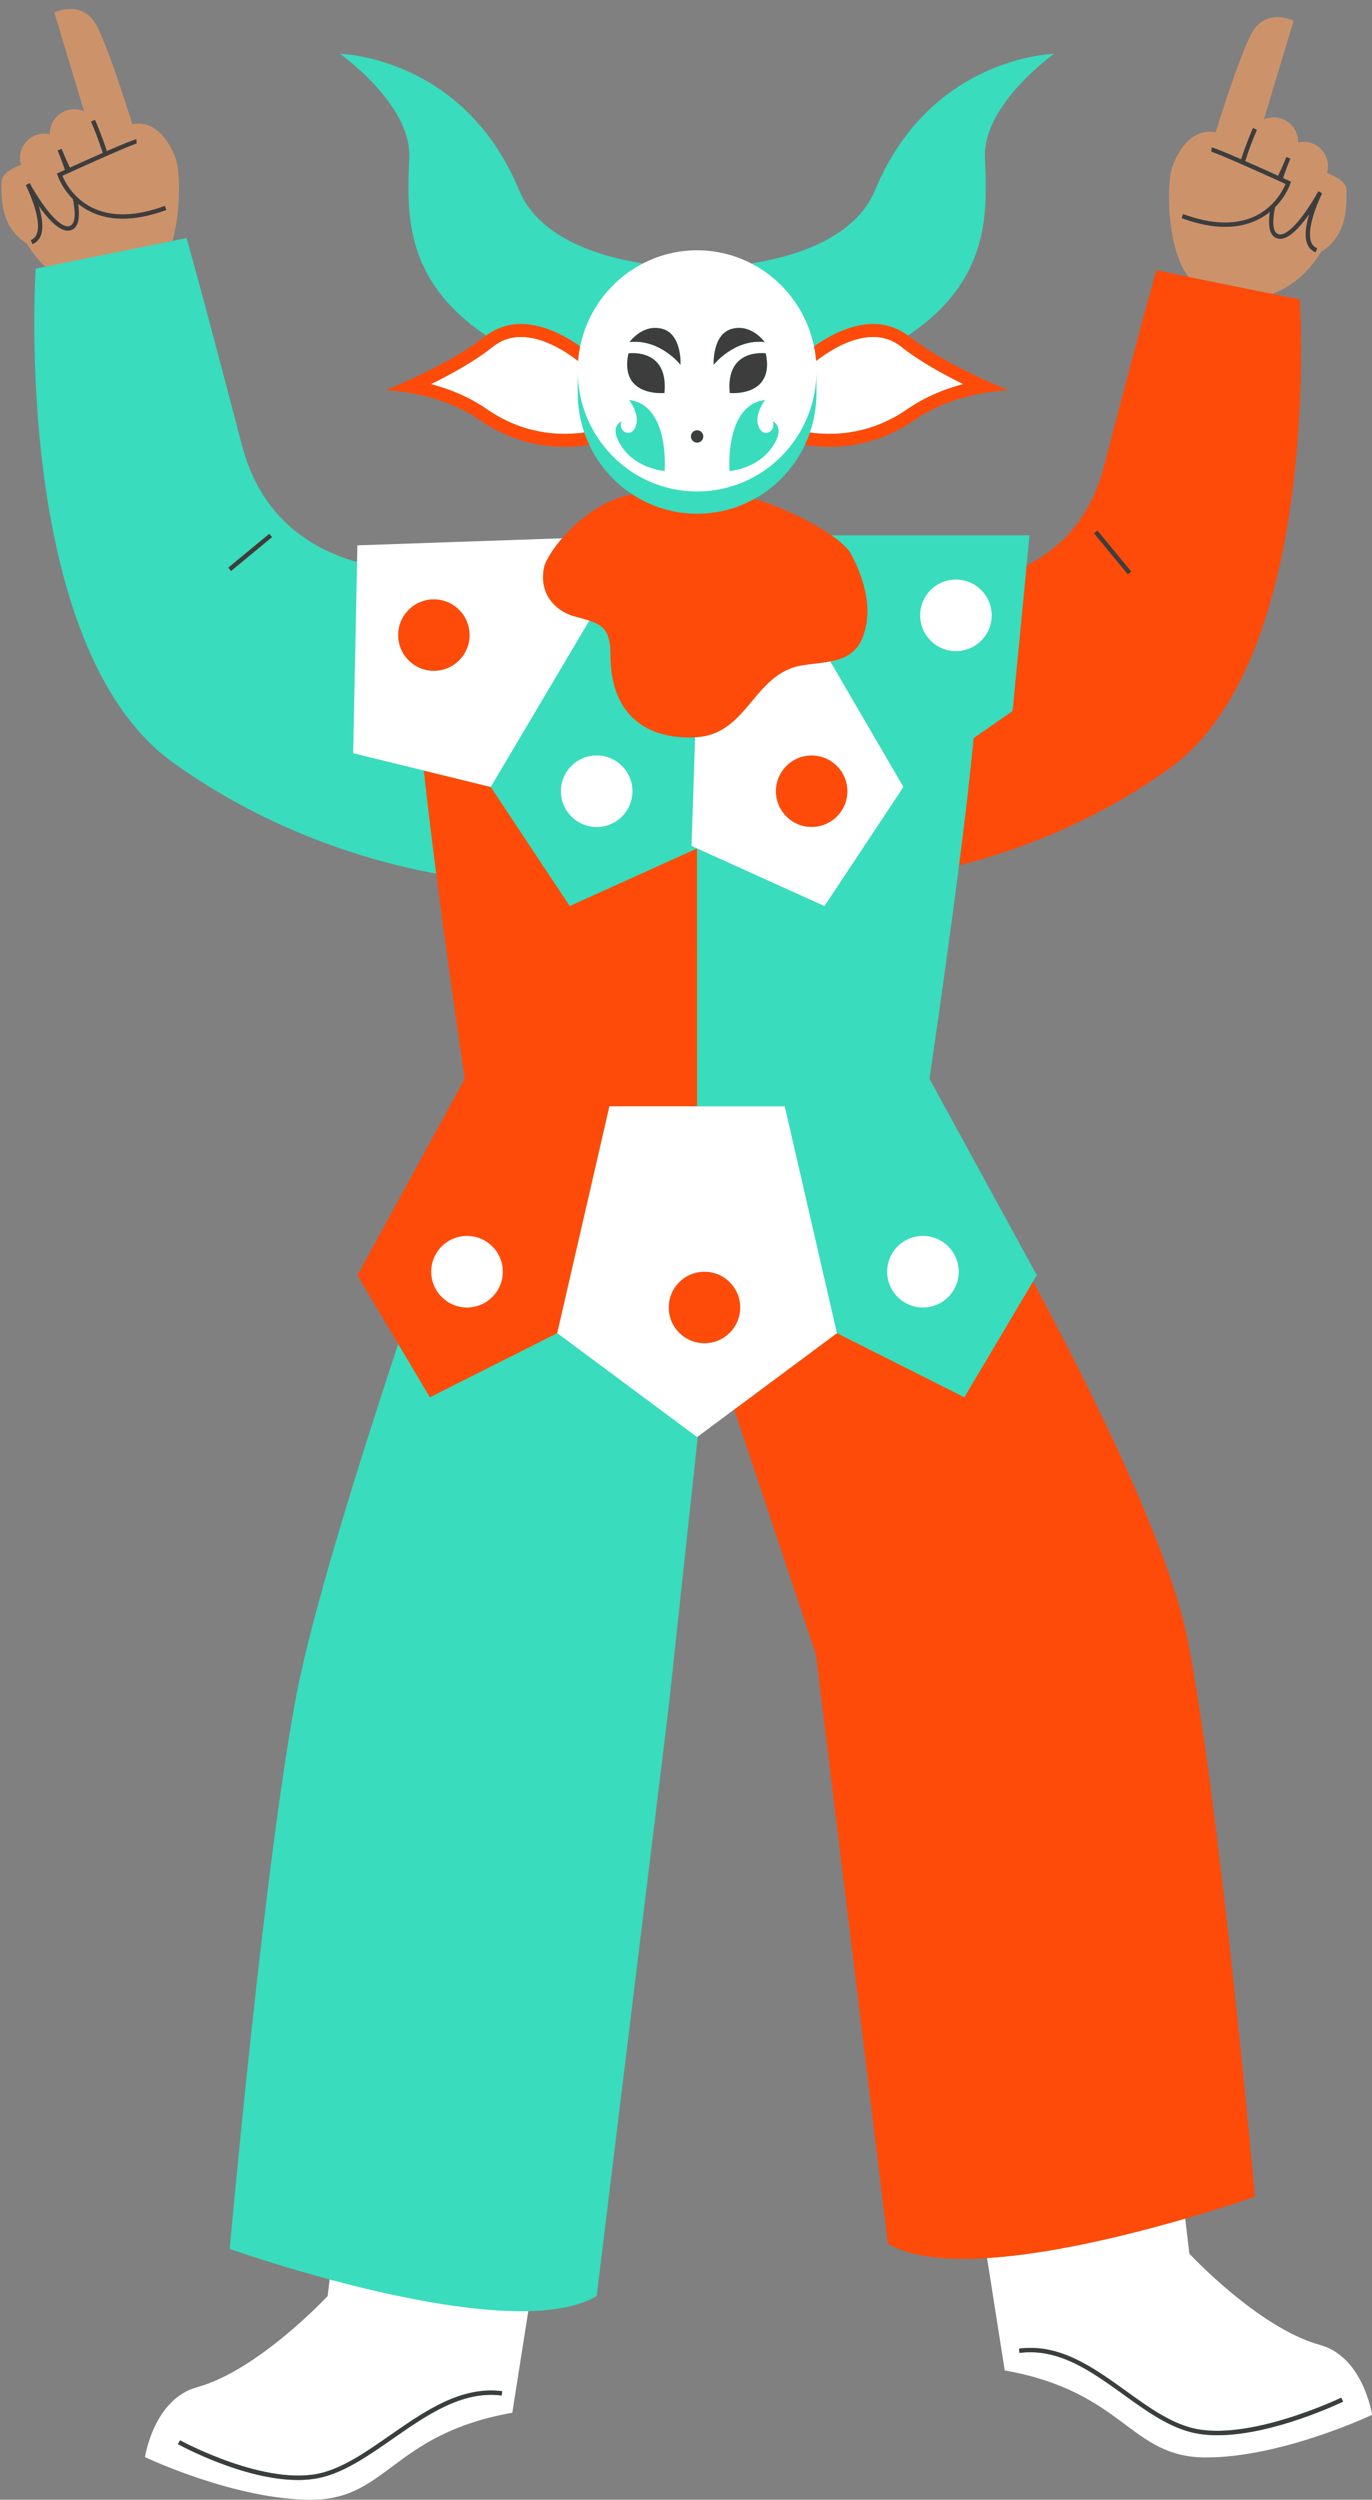
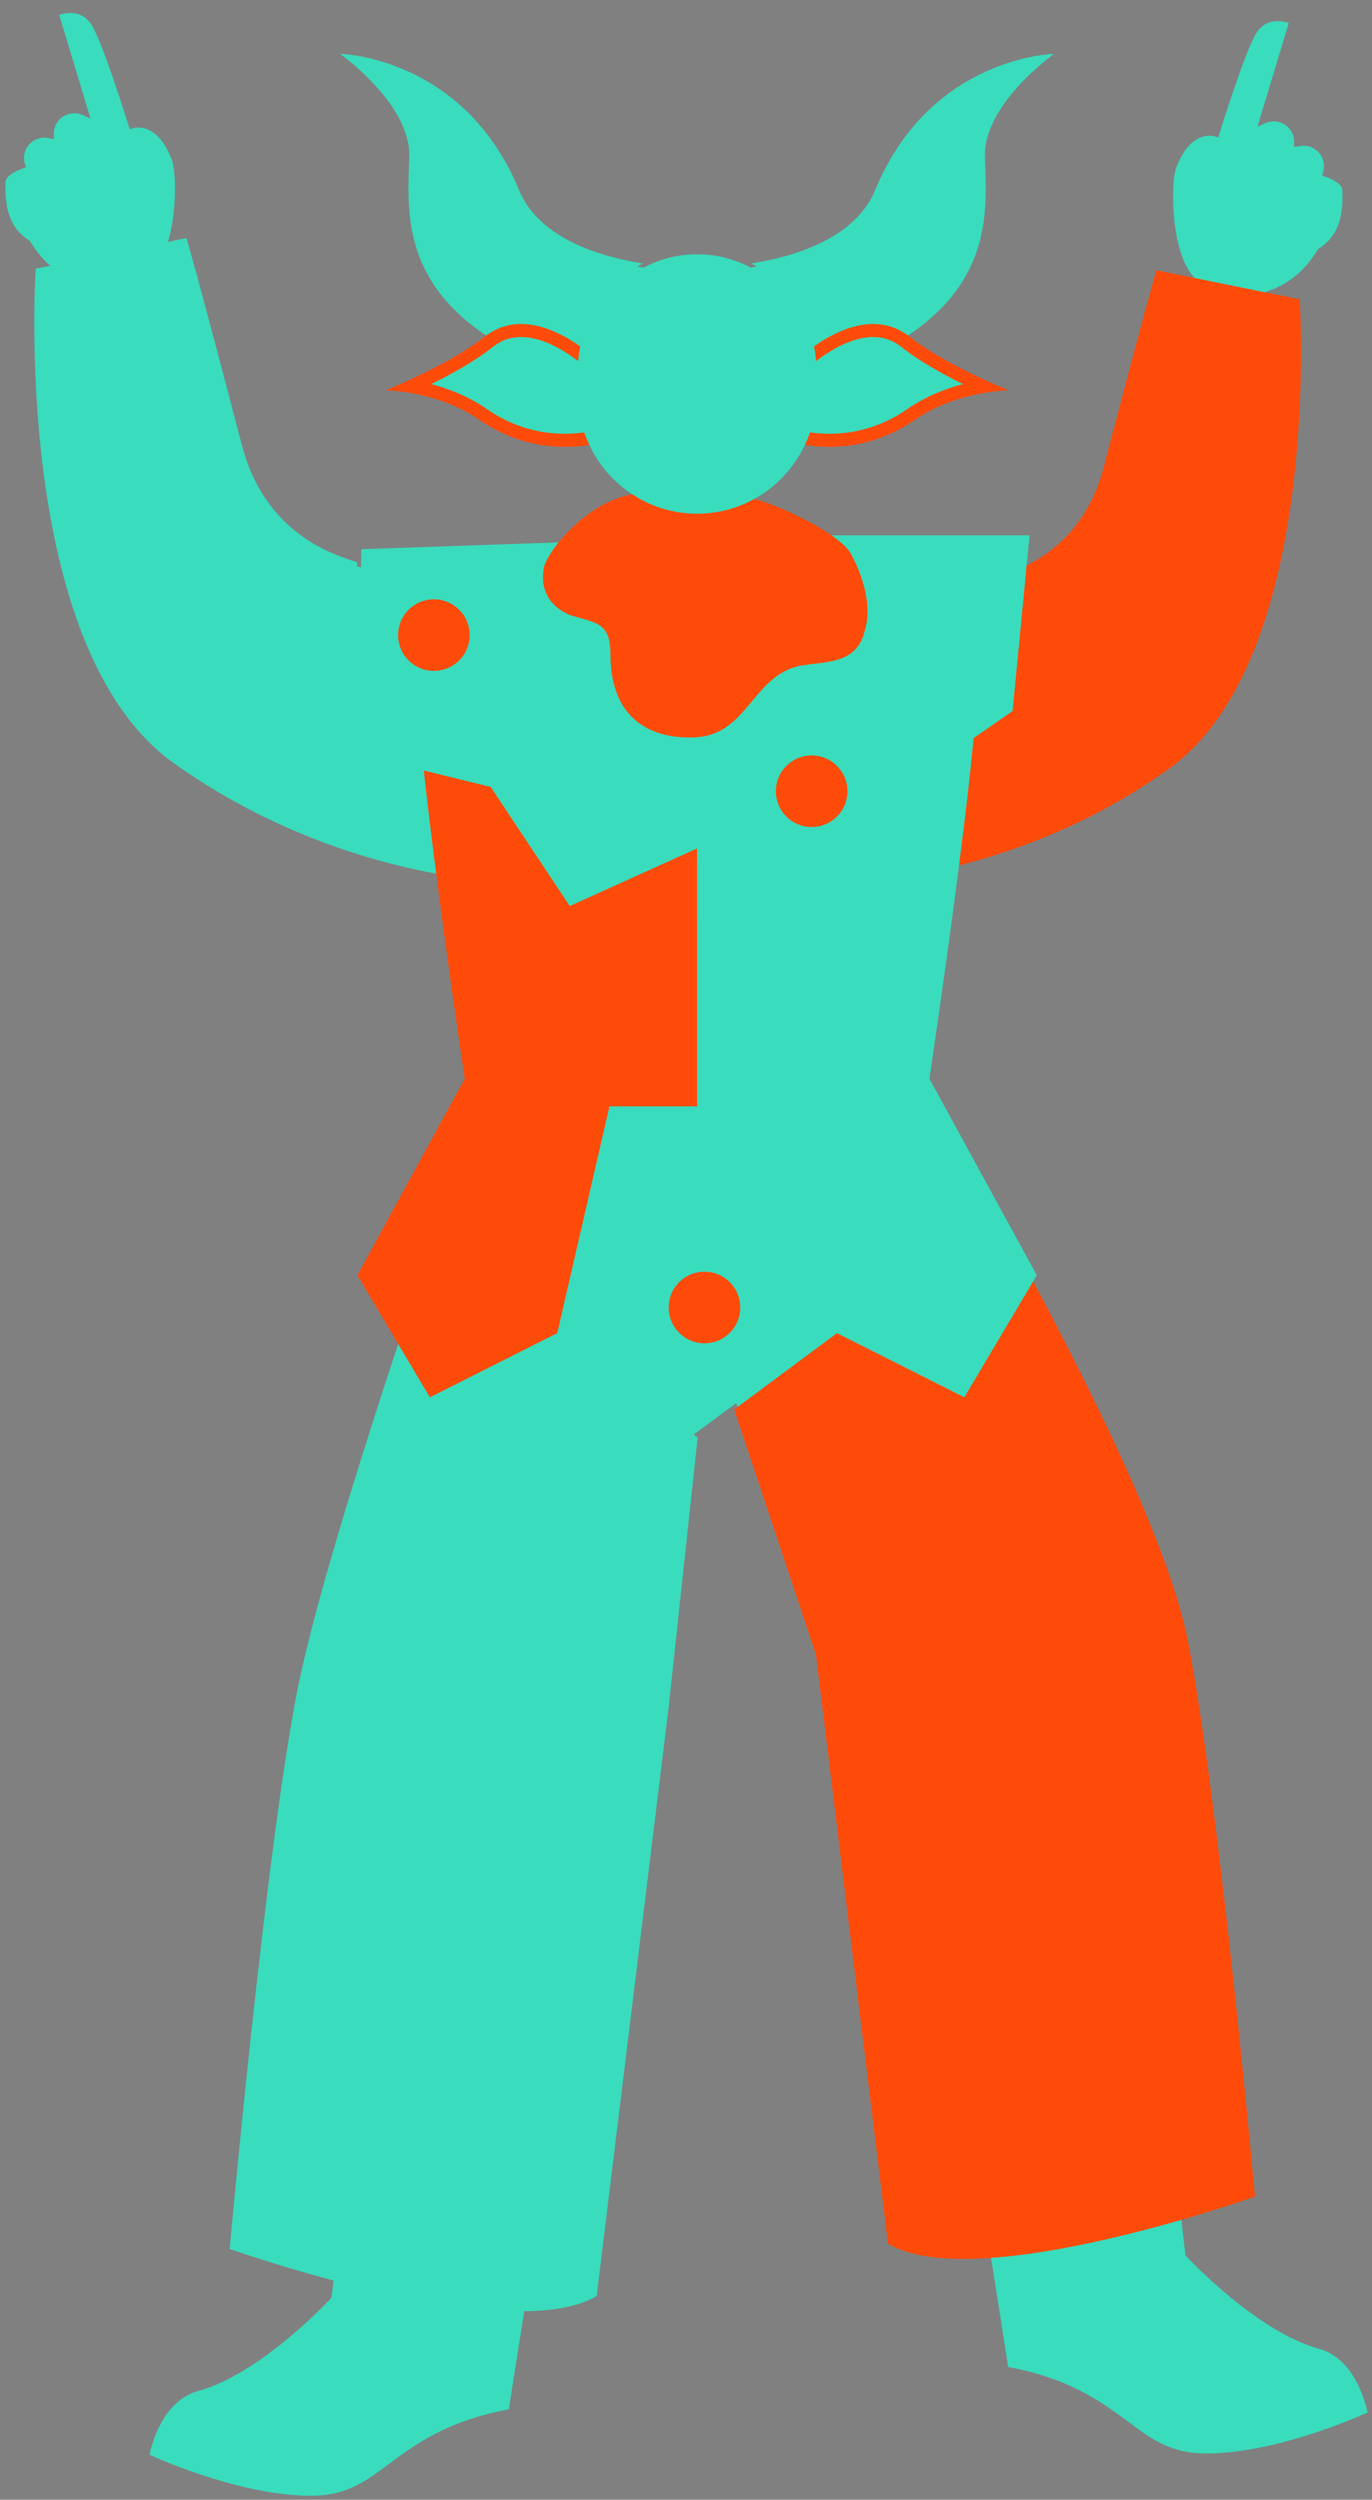
<svg xmlns="http://www.w3.org/2000/svg" height="501.8" preserveAspectRatio="xMidYMid meet" version="1.0" viewBox="-0.3 -1.8 275.5 501.8" width="275.5" zoomAndPan="magnify">
  <rect x="-0.3" y="-1.8" width="275.5" height="501.8" fill="#808080" stroke="none" />
  <g id="change1_1">
    <path d="M274.307,482.486c-3.143,1.417-18.946,8.225-32.45,8.225c-7.069,0-10.893-2.847-15.732-6.45 c-5.145-3.83-11.528-8.583-23.971-10.905l-3.571-22.698l-0.727,0.045c-1.636,0.102-3.214,0.153-4.69,0.153 c-6.307,0-11.152-0.928-14.415-2.757l-14.422-117.944l-16.79-50.312l-8.483,6.304l-0.007,0.065l0.631,0.469l0.134-0.1l-5.838,54.253 l-14.46,118.26c-3.375,2.025-8.18,2.919-13.735,3.047c-0.265,0.006-0.542,0.001-0.81,0.004l-3.1,19.701 c-12.442,2.322-18.826,7.075-23.97,10.905c-4.84,3.604-8.663,6.45-15.732,6.45c-13.504,0-29.307-6.808-32.45-8.225 c0.484-2.322,2.727-10.859,9.778-12.796c12.429-3.415,26.021-17.929,26.594-18.545l0.178-0.192l0.405-3.448 c-0.259-0.069-0.525-0.138-0.781-0.206c-11.495-3.089-20.071-6.141-20.071-6.141s7.022-78.114,13.454-111.467 c3.148-16.319,12.079-45.077,20.381-70.197l0.542,0.913c0.073-0.221,0.144-0.439,0.218-0.661l0.114-0.346l-8.144-13.714 l21.729-39.758l-0.366-0.189c-0.443-2.991-3.247-21.998-5.666-40.746l-0.075-0.579l-0.574-0.105 c-0.081-0.015-0.17-0.034-0.252-0.049c0.036,0.279,0.071,0.557,0.107,0.836c-13.012-2.4-33.154-8.202-52.755-22.236 c-32.73-23.435-27.664-99.21-27.664-99.21l1.939-0.394l0.959-0.195L9.36,51.164c-1.362-1.288-2.571-2.793-3.596-4.474l-0.098-0.161 l-0.16-0.1c-4.758-2.985-4.723-8.295-4.704-11.148l0.002-0.456c0.002-1.007,1.114-1.919,3.401-2.791l0.691-0.263l-0.208-0.709 c-0.111-0.38-0.167-0.767-0.167-1.15c0-2.256,1.844-4.092,4.11-4.092c0.298,0,0.594,0.034,0.905,0.104l1,0.224l-0.031-1.134 c0-2.25,1.844-4.086,4.11-4.086c0.572,0,1.13,0.118,1.656,0.349l1.588,0.697l-6.268-20.79c0.528-0.176,1.342-0.383,2.25-0.383 c1.724,0,3.111,0.74,4.122,2.199c2.242,3.237,7.498,20.214,7.551,20.385l0.239,0.774l0.771-0.248c0,0,0.367-0.109,0.941-0.109 c1.624,0,4.663,0.854,6.776,6.569c0.744,2.011,1.054,9.798-0.689,15.979l-0.112,0.396l0.882-0.179l2.837-0.576 c0,0,2.1,7.031,11.101,41.514c3.686,14.122,13.195,20.687,23.138,23.521l-0.017,0.827l0.796,0.227l0.074-3.633 c3.755-0.128,20.977-0.716,40.337-1.389l0.348-0.012l0.228-0.263c3.978-4.58,9.069-7.782,13.621-8.564l0.907-0.156 c-0.351-0.206-0.703-0.41-1.043-0.632c-3.703-2.427-6.702-5.854-8.617-9.908c-0.119-0.251-0.225-0.51-0.334-0.766 c-1.523,0.226-3.059,0.347-4.569,0.347c-6.043,0-11.677-1.784-16.746-5.303c-5.645-3.918-12.126-5.296-15.949-5.781 c4.258-1.878,12.042-5.581,16.99-9.541c0.067-0.054,0.137-0.102,0.206-0.15l0.181-0.129l0.911-0.676l-0.661-0.443 c-0.243,0.155-0.487,0.299-0.727,0.476C80.389,54.206,81.509,40.263,81.879,29.73C82.252,19.105,67.994,9.012,67.994,9.012 s24.811,0.472,35.923,27.329c4.07,9.837,16.5,13.43,24.881,14.744c-0.381,0.196-0.755,0.404-1.124,0.62 c0.334,0.057,0.672,0.119,1,0.17l0.258,0.04l0.232-0.12c3.284-1.692,6.821-2.551,10.514-2.551c3.693,0,7.23,0.858,10.514,2.551 l0.232,0.12l0.258-0.04c0.328-0.051,0.666-0.113,1-0.17c-0.369-0.216-0.743-0.424-1.124-0.62 c8.381-1.315,20.812-4.907,24.882-14.745c11.112-26.857,35.923-27.329,35.923-27.329s-14.258,10.094-13.885,20.718 c0.37,10.532,1.49,24.477-15.454,35.827c-0.24-0.177-0.484-0.321-0.727-0.476l-0.663,0.444l1.091,0.801 c0.07,0.049,0.141,0.098,0.21,0.153c4.947,3.96,12.73,7.662,16.989,9.541c-3.823,0.485-10.304,1.863-15.949,5.781 c-5.069,3.519-10.703,5.303-16.746,5.303c-1.51,0-3.047-0.122-4.57-0.348c-0.11,0.256-0.216,0.515-0.334,0.766 c-2.172,4.599-5.738,8.397-10.147,10.837c-0.346,0.192-0.701,0.369-1.058,0.543l0.849,0.229c3.933,1.06,10.709,4.041,15.242,7.197 l0.206,0.143h1.341c-0.344-0.265-0.705-0.532-1.089-0.8c21.61,0,39.762,0,39.762,0l-0.584,6.061l-0.091,0.942l0.452-0.229 c8.114-4.106,13.472-10.954,15.925-20.353c7.03-26.935,9.646-36.295,10.336-38.711l7.818,1.587l-1.318-1.702 c-4.272-5.514-4.145-18.528-3.135-21.257c2.114-5.716,5.153-6.57,6.776-6.57c0.576,0,0.943,0.109,0.947,0.111l0.763,0.231 l0.241-0.759c0.053-0.171,5.309-17.149,7.551-20.385c1.011-1.459,2.397-2.199,4.121-2.199c0.907,0,1.722,0.207,2.25,0.383 l-6.268,20.79l1.588-0.697c0.527-0.231,1.085-0.349,1.657-0.349c2.266,0,4.109,1.836,4.109,4.092l-0.025,1.024l0.994-0.121 c0.312-0.07,0.607-0.104,0.905-0.104c2.267,0,4.11,1.835,4.11,4.092c0,0.383-0.057,0.77-0.168,1.15l-0.208,0.709l0.691,0.263 c2.286,0.871,3.398,1.784,3.4,2.791l0.002,0.456c0.019,2.853,0.054,8.165-4.704,11.147l-0.16,0.1l-0.098,0.161 c-2.424,3.976-5.588,6.699-9.404,8.096l-2.656,0.973l7.666,1.556c0.361,7.016,2.89,72.269-25.983,92.942 c-12.337,8.834-26.314,15.279-41.544,19.166c-0.036,0.286-0.072,0.57-0.108,0.856c-2.698,21.092-5.94,42.813-5.943,42.832 l21.556,39.441l-0.741,1.248l-0.477,0.804c12.166,22.733,27.285,53.44,30.785,71.586c6.05,31.364,12.706,103.313,13.387,110.766 c-1.655,0.573-6.685,2.278-13.37,4.223l-0.649,0.189l0.933,7.946l0.178,0.192c0.572,0.616,14.166,15.131,26.594,18.545 C271.581,471.628,273.823,480.165,274.307,482.486z" fill="#39DCBC" />
  </g>
  <g id="change2_1">
    <path d="M195.2,146.378l7.831-5.446l2.816-29.2c6.885-3.484,12.825-9.551,15.511-19.841 c8.551-32.76,10.547-39.44,10.547-39.44l6.431,1.305l16.845,3.419l5.498,1.116c0,0,4.814,71.989-26.281,94.254 c-14.971,10.72-30.268,16.378-42.119,19.372C193.465,162.65,194.545,153.508,195.2,146.378z M207.151,255.439l-13.811,23.257 l-25.582-12.881l-20.629,15.329l16.415,49.187l14.46,118.26c4.573,2.744,11.767,3.414,19.902,2.91 c13.159-0.816,28.781-4.711,39.793-7.914c8.314-2.418,14-4.441,14-4.441s-7.022-78.115-13.455-111.467 C234.758,309.605,219.97,279.361,207.151,255.439z M194.982,148.637c0.076-0.772,0.147-1.525,0.215-2.256h0 C195.129,147.112,195.058,147.865,194.982,148.637z M139.663,168.519L114.1,180.082l-15.86-23.908l0.001-0.001l-13.434-3.294 c0.676,6.306,1.554,13.503,2.483,20.706c2.654,20.563,5.728,41.166,5.728,41.166s0.002,0.001,0.002,0.001l-21.555,39.439 l8.19,13.792l6.362,10.713l25.582-12.881l10.479-45.527h17.596L139.663,168.519z M112.559,106.258 c-1.769,2.038-3.016,4.011-3.527,5.415c-1.205,4.821,1.205,8.437,5.223,10.044c1.477,0.422,2.727,0.735,3.776,1.081 c2.943,0.971,4.259,2.215,4.259,6.954c0,10.847,6.026,16.873,16.873,16.471c0.04-0.001,0.077-0.007,0.117-0.009 c10.734-0.489,11.57-12.853,21.577-14.454c1.874-0.288,3.796-0.425,5.569-0.774c3.169-0.624,5.854-1.934,6.885-6.056 c1.607-5.223-0.402-11.249-2.812-15.668c-0.64-1.097-2.033-2.34-3.83-3.591c-4.387-3.054-11.199-6.156-15.491-7.313 c-3.414,1.889-7.332,2.964-11.5,2.964c-4.806,0-9.278-1.434-13.03-3.893C121.032,98.395,115.875,102.438,112.559,106.258z M118.032,87.522c-0.385-0.814-0.721-1.656-1.015-2.517c-1.198,0.161-2.495,0.268-3.878,0.268c-5.667,0-10.953-1.675-15.711-4.978 c-3.665-2.544-7.663-4.073-11.133-4.991c4.063-2.005,8.823-4.633,12.274-7.395c1.727-1.382,3.608-2.053,5.754-2.053 c4.179,0,8.442,2.52,11.471,4.829c0.08-1.003,0.214-1.991,0.412-2.956c-5.03-3.529-12.497-6.884-18.871-2.172 c-0.136,0.101-0.275,0.189-0.41,0.297C89.991,71.402,77.12,76.557,77.12,76.557s10.443,0.096,18.806,5.901 C104.095,88.129,112.303,88.41,118.032,87.522z M183.431,82.458c8.363-5.805,18.806-5.901,18.806-5.901s-12.871-5.155-19.803-10.703 c-0.135-0.108-0.274-0.196-0.41-0.297c-6.374-4.712-13.842-1.356-18.872,2.173c0.198,0.965,0.332,1.953,0.412,2.956 c3.029-2.31,7.292-4.83,11.472-4.83c2.146,0,4.027,0.671,5.754,2.053c3.451,2.762,8.211,5.39,12.274,7.395 c-3.47,0.918-7.468,2.447-11.133,4.991c-4.758,3.303-10.044,4.978-15.711,4.978c-1.384,0-2.681-0.107-3.879-0.268 c-0.294,0.861-0.63,1.703-1.015,2.517C167.053,88.41,175.261,88.129,183.431,82.458z M141.16,253.484 c-3.968,0-7.185,3.217-7.185,7.185c0,3.968,3.217,7.185,7.185,7.185c3.968,0,7.185-3.217,7.185-7.185 C148.345,256.701,145.128,253.484,141.16,253.484z M155.497,157.032c0,3.968,3.217,7.185,7.185,7.185 c3.968,0,7.185-3.217,7.185-7.185c0-3.968-3.217-7.185-7.185-7.185C158.714,149.847,155.497,153.064,155.497,157.032z M79.638,125.689c0,3.968,3.217,7.185,7.185,7.185c3.968,0,7.185-3.217,7.185-7.185c0-3.968-3.217-7.185-7.185-7.185 C82.855,118.504,79.638,121.721,79.638,125.689z" fill="#FF4B0A" />
  </g>
  <g id="change3_1">
-     <path d="M264.993,48.745c-2.13,3.492-5.291,6.776-9.812,8.431l-16.845-3.419c-4.487-5.792-4.359-19.032-3.253-22.024 c3.222-8.713,8.713-6.945,8.713-6.945s5.32-17.229,7.658-20.605c2.989-4.314,8.007-1.834,8.007-1.834l-5.979,19.835 c0.606-0.266,1.274-0.416,1.978-0.416c2.712,0,4.91,2.19,4.91,4.892c0,0.042-0.005,0.082-0.006,0.123 c0.348-0.078,0.708-0.123,1.08-0.123c2.712,0,4.91,2.19,4.91,4.892c0,0.478-0.072,0.938-0.2,1.375 c1.641,0.625,3.913,1.682,3.916,3.537C270.074,39.322,270.399,45.356,264.993,48.745z M26.278,23.149c0,0-5.32-17.229-7.658-20.605 C15.631-1.77,10.613,0.71,10.613,0.71l5.98,19.834c-0.606-0.266-1.274-0.416-1.978-0.416c-2.712,0-4.91,2.19-4.91,4.892 c0,0.042,0.005,0.082,0.006,0.123c-0.348-0.078-0.708-0.123-1.08-0.123c-2.712,0-4.91,2.19-4.91,4.892 c0,0.478,0.072,0.938,0.2,1.375c-1.641,0.625-3.913,1.682-3.916,3.537c-0.004,2.858-0.329,8.892,5.076,12.283 c1.001,1.642,2.242,3.231,3.729,4.638l25.511-5.178c1.776-6.295,1.496-14.239,0.67-16.473 C31.769,21.381,26.278,23.149,26.278,23.149z" fill="#CC936B" />
-   </g>
+     </g>
  <g id="change4_1">
-     <path d="M65.891,455.788l-0.388,3.302c0,0-13.868,14.925-26.22,18.318c-8.754,2.405-10.467,14.034-10.467,14.034 S46.807,500,62.167,500s16.237-13.165,40.405-17.47l3.208-20.39C93.736,462.418,78.153,459.083,65.891,455.788z M100.432,479.079 c-7.915-1.035-15.02,3.916-21.9,8.701c-4.74,3.296-9.216,6.409-13.885,7.642c-1.624,0.429-3.357,0.614-5.137,0.614 c-10.846,0-23.466-6.86-24.083-7.198l0.423-0.77c0.173,0.095,17.399,9.457,28.572,6.506c4.52-1.194,8.935-4.264,13.608-7.514 c7.017-4.88,14.274-9.922,22.515-8.852L100.432,479.079z M264.742,468.919c-12.352-3.393-26.22-18.318-26.22-18.318l-0.823-7.015 c-11.012,3.203-26.634,7.098-39.793,7.914l3.546,22.54c24.168,4.305,25.046,17.47,40.405,17.47s33.352-8.558,33.352-8.558 S273.496,471.324,264.742,468.919z M244.178,487.052c-1.913,0-3.755-0.191-5.448-0.639c-4.71-1.245-8.968-4.311-13.476-7.559 c-6.378-4.594-12.967-9.349-20.832-8.322l-0.113-0.871c8.197-1.069,14.941,3.785,21.459,8.481c4.44,3.198,8.634,6.219,13.187,7.422 c11.189,2.955,29.883-5.962,30.071-6.052l0.381,0.79C268.744,480.623,255.267,487.052,244.178,487.052z M139.675,220.288h-17.596 l-10.479,45.527l28.08,20.865l0.134-0.1l7.316-5.437l20.629-15.329l-10.479-45.527H139.675z M141.16,267.854 c-3.968,0-7.185-3.217-7.185-7.185c0-3.968,3.217-7.185,7.185-7.185c3.968,0,7.185,3.217,7.185,7.185 C148.345,264.637,145.128,267.854,141.16,267.854z M98.241,156.173l19.79-33.375c-1.048-0.346-2.298-0.658-3.776-1.081 c-4.018-1.607-6.428-5.223-5.223-10.044c0.511-1.404,1.758-3.377,3.527-5.415c-21.918,0.761-41.094,1.414-41.094,1.414l-0.068,3.354 L70.616,149.4l14.191,3.479L98.241,156.173z M79.638,125.689c0-3.968,3.217-7.185,7.185-7.185c3.968,0,7.185,3.217,7.185,7.185 c0,3.968-3.217,7.185-7.185,7.185C82.855,132.874,79.638,129.657,79.638,125.689z M139.28,146.214l-0.719,21.799l1.115,0.5 l25.576,11.568l15.86-23.908l-14.686-25.187c-1.773,0.349-3.696,0.486-5.569,0.774C150.85,133.361,150.013,145.726,139.28,146.214z M169.867,157.032c0,3.968-3.217,7.185-7.185,7.185c-3.968,0-7.185-3.217-7.185-7.185c0-3.968,3.217-7.185,7.185-7.185 C166.65,149.847,169.867,153.064,169.867,157.032z M113.138,85.273c1.384,0,2.681-0.107,3.878-0.268 c-0.845-2.474-1.31-5.127-1.31-7.891c0-0.752,0-3.708,0-4.46c0,13.37,10.732,24.209,23.971,24.209 c13.239-0.001,23.971-10.839,23.971-24.209c0,0.752,0,3.708,0,4.46c0,2.764-0.465,5.417-1.309,7.891 c1.198,0.162,2.495,0.268,3.879,0.268c5.667,0,10.953-1.675,15.711-4.978c3.665-2.544,7.663-4.073,11.133-4.991 c-4.063-2.005-8.823-4.633-12.274-7.395c-1.727-1.382-3.608-2.053-5.754-2.053c-4.179,0-8.442,2.52-11.472,4.83 c-0.08-1.003-0.214-1.991-0.412-2.956c-1.49-7.279-6.218-13.357-12.593-16.644c-3.266-1.684-6.962-2.64-10.88-2.64 s-7.614,0.956-10.88,2.639c-6.375,3.287-11.104,9.365-12.593,16.644c-0.198,0.965-0.332,1.953-0.412,2.956 c-3.029-2.309-7.292-4.829-11.471-4.829c-2.146,0-4.027,0.671-5.754,2.053c-3.451,2.762-8.211,5.39-12.274,7.395 c3.47,0.918,7.468,2.447,11.133,4.991C102.185,83.598,107.471,85.273,113.138,85.273z M154.861,82.768c0,0,2.962,1.207-0.497,5.705 c-3.003,3.906-8.17,4.278-8.17,4.278s-1.056-13.275,7.152-14.262c0,0-2.3,2.885-1.313,5.353 C153.02,86.31,155.629,84.743,154.861,82.768z M146.242,77.091c-0.879-9.127,7.221-7.953,7.221-7.952 C155.346,77.964,146.242,77.091,146.242,77.091z M146.634,64.226c3.949-1.097,6.603,2.633,6.603,2.633 c-6.123-0.658-10.229,4.559-10.229,4.559S142.685,65.323,146.634,64.226z M139.679,84.579c0.682,0,1.235,0.554,1.235,1.236 s-0.553,1.235-1.235,1.235c-0.682,0-1.235-0.552-1.235-1.235C138.444,85.133,138.997,84.579,139.679,84.579z M132.723,64.226 c3.949,1.097,3.626,7.192,3.626,7.192s-4.106-5.217-10.229-4.559C126.12,66.859,128.774,63.129,132.723,64.226z M125.894,69.139 c0-0.001,8.1-1.175,7.221,7.952C133.115,77.091,124.011,77.964,125.894,69.139z M124.496,82.768 c-0.768,1.975,1.841,3.542,2.828,1.074c0.987-2.468-1.313-5.353-1.313-5.353c8.208,0.987,7.152,14.262,7.152,14.262 s-5.167-0.372-8.17-4.278C121.534,83.975,124.496,82.768,124.496,82.768z M119.515,149.847c3.968,0,7.185,3.217,7.185,7.185 c0,3.968-3.217,7.185-7.185,7.185c-3.968,0-7.185-3.217-7.185-7.185C112.33,153.064,115.547,149.847,119.515,149.847z M93.478,246.299c3.968,0,7.185,3.217,7.185,7.185c0,3.968-3.217,7.185-7.185,7.185c-3.968,0-7.185-3.217-7.185-7.185 C86.293,249.516,89.51,246.299,93.478,246.299z M192.213,253.484c0,3.968-3.217,7.185-7.185,7.185c-3.968,0-7.185-3.217-7.185-7.185 c0-3.968,3.217-7.185,7.185-7.185C188.996,246.299,192.213,249.516,192.213,253.484z M198.836,121.725 c0,3.968-3.217,7.185-7.185,7.185c-3.968,0-7.185-3.217-7.185-7.185c0-3.968,3.217-7.185,7.185-7.185 C195.619,114.54,198.836,117.757,198.836,121.725z" fill="#FFF" />
-   </g>
+     </g>
  <g id="change5_1">
-     <path d="M245.728,43.744c-2.658,0-5.586-0.584-8.766-1.753l0.303-0.824c5.794,2.129,10.689,2.257,14.553,0.38 c3.874-1.884,5.559-5.3,6.022-6.415c-5.502-2.516-14.107-6.356-14.889-6.453l0.02-0.877c0.411,0,2.965,1.061,5.951,2.365 c0.978-3.038,2.094-5.635,2.374-6.271l0.804,0.353c-0.646,1.468-1.567,3.806-2.357,6.277c2.285,1.005,4.722,2.104,6.599,2.957 c0.53-1.101,0.963-2.095,1.25-2.782c0.185-0.471,0.326-0.815,0.399-0.99l0.816,0.324c-0.031,0.081-0.199,0.521-0.477,1.187 c-0.333,0.854-0.667,1.774-0.986,2.717c0.476,0.217,0.896,0.409,1.236,0.564l0.355,0.162l-0.12,0.371 c-0.045,0.141-0.846,2.529-3.087,4.774c-0.504,2.594-0.527,4.694,0.42,5.282c0.301,0.187,0.644,0.225,1.044,0.117 c2.492-0.667,6.06-6.447,7.225-8.618l0.778,0.405c-0.034,0.067-3.373,6.739-2.195,9.81c0.232,0.606,0.623,1.008,1.195,1.231 l-0.319,0.816c-0.804-0.312-1.375-0.897-1.695-1.735c-0.607-1.582-0.211-3.879,0.406-5.924c-1.514,2.146-3.452,4.403-5.168,4.862 c-0.641,0.17-1.223,0.098-1.734-0.219c-1.179-0.732-1.331-2.726-1.007-5.075c-0.708,0.571-1.524,1.107-2.463,1.565 C250.283,43.273,248.114,43.744,245.728,43.744z M18.256,39.907c-3.874-1.884-5.559-5.3-6.022-6.415 c5.502-2.515,14.108-6.356,14.89-6.453l-0.02-0.877c-0.411,0-2.965,1.061-5.95,2.365c-0.978-3.038-2.094-5.635-2.374-6.271 l-0.804,0.353c0.645,1.468,1.567,3.806,2.357,6.278c-2.285,1.005-4.724,2.105-6.601,2.958c-0.531-1.101-0.964-2.095-1.25-2.783 c-0.186-0.471-0.326-0.815-0.399-0.99l-0.816,0.324c0.031,0.082,0.2,0.522,0.479,1.19c0.333,0.854,0.666,1.773,0.985,2.714 c-0.477,0.217-0.896,0.409-1.237,0.565l-0.355,0.162l0.12,0.371c0.045,0.14,0.846,2.53,3.089,4.776 c0.503,2.593,0.526,4.692-0.421,5.279c-0.3,0.187-0.643,0.225-1.045,0.117c-2.494-0.667-6.06-6.447-7.224-8.618L4.88,35.357 c0.034,0.067,3.374,6.736,2.195,9.81c-0.232,0.606-0.623,1.009-1.195,1.231l0.319,0.817c0.804-0.312,1.374-0.896,1.697-1.735 c0.607-1.582,0.212-3.878-0.405-5.922c1.512,2.145,3.451,4.4,5.167,4.859c0.638,0.171,1.222,0.097,1.734-0.219 c1.179-0.731,1.331-2.724,1.007-5.071c0.707,0.57,1.522,1.105,2.459,1.562c1.934,0.944,4.101,1.415,6.488,1.415 c2.657,0,5.587-0.584,8.766-1.753l-0.303-0.824C27.015,41.656,22.119,41.784,18.256,39.907z M139.679,84.579 c-0.682,0-1.235,0.554-1.235,1.236c0,0.683,0.553,1.235,1.235,1.235c0.682,0,1.235-0.553,1.235-1.235S140.361,84.579,139.679,84.579 z M132.723,64.226c-3.949-1.097-6.603,2.633-6.603,2.633c6.123-0.658,10.229,4.559,10.229,4.559S136.672,65.323,132.723,64.226z M153.237,66.859c0,0-2.654-3.73-6.603-2.633c-3.949,1.097-3.626,7.192-3.626,7.192S147.114,66.201,153.237,66.859z M125.894,69.139 c-1.883,8.825,7.221,7.952,7.221,7.952C133.994,67.964,125.894,69.138,125.894,69.139z M146.242,77.091c0,0,9.104,0.873,7.221-7.952 C153.463,69.138,145.363,67.964,146.242,77.091z M54.33,106.028l-0.559-0.677l-8.235,6.796l0.559,0.677L54.33,106.028z M226.853,112.937l-6.794-8.237l-0.677,0.559l6.794,8.237L226.853,112.937z M78.03,487.06c-4.673,3.25-9.088,6.32-13.608,7.514 c-11.173,2.951-28.399-6.411-28.572-6.506l-0.423,0.77c0.617,0.338,13.237,7.198,24.083,7.198c1.78,0,3.513-0.185,5.137-0.614 c4.669-1.233,9.145-4.346,13.885-7.642c6.88-4.785,13.985-9.736,21.9-8.701l0.113-0.871C92.304,477.138,85.047,482.18,78.03,487.06z M269.026,479.512c-0.188,0.09-18.882,9.007-30.071,6.052c-4.553-1.203-8.747-4.224-13.187-7.422 c-6.518-4.696-13.262-9.55-21.459-8.481l0.113,0.871c7.865-1.027,14.454,3.728,20.832,8.322c4.508,3.248,8.766,6.314,13.476,7.559 c1.693,0.448,3.535,0.639,5.448,0.639c11.089,0,24.566-6.429,25.229-6.75L269.026,479.512z" fill="#3D3D3D" />
-   </g>
+     </g>
</svg>